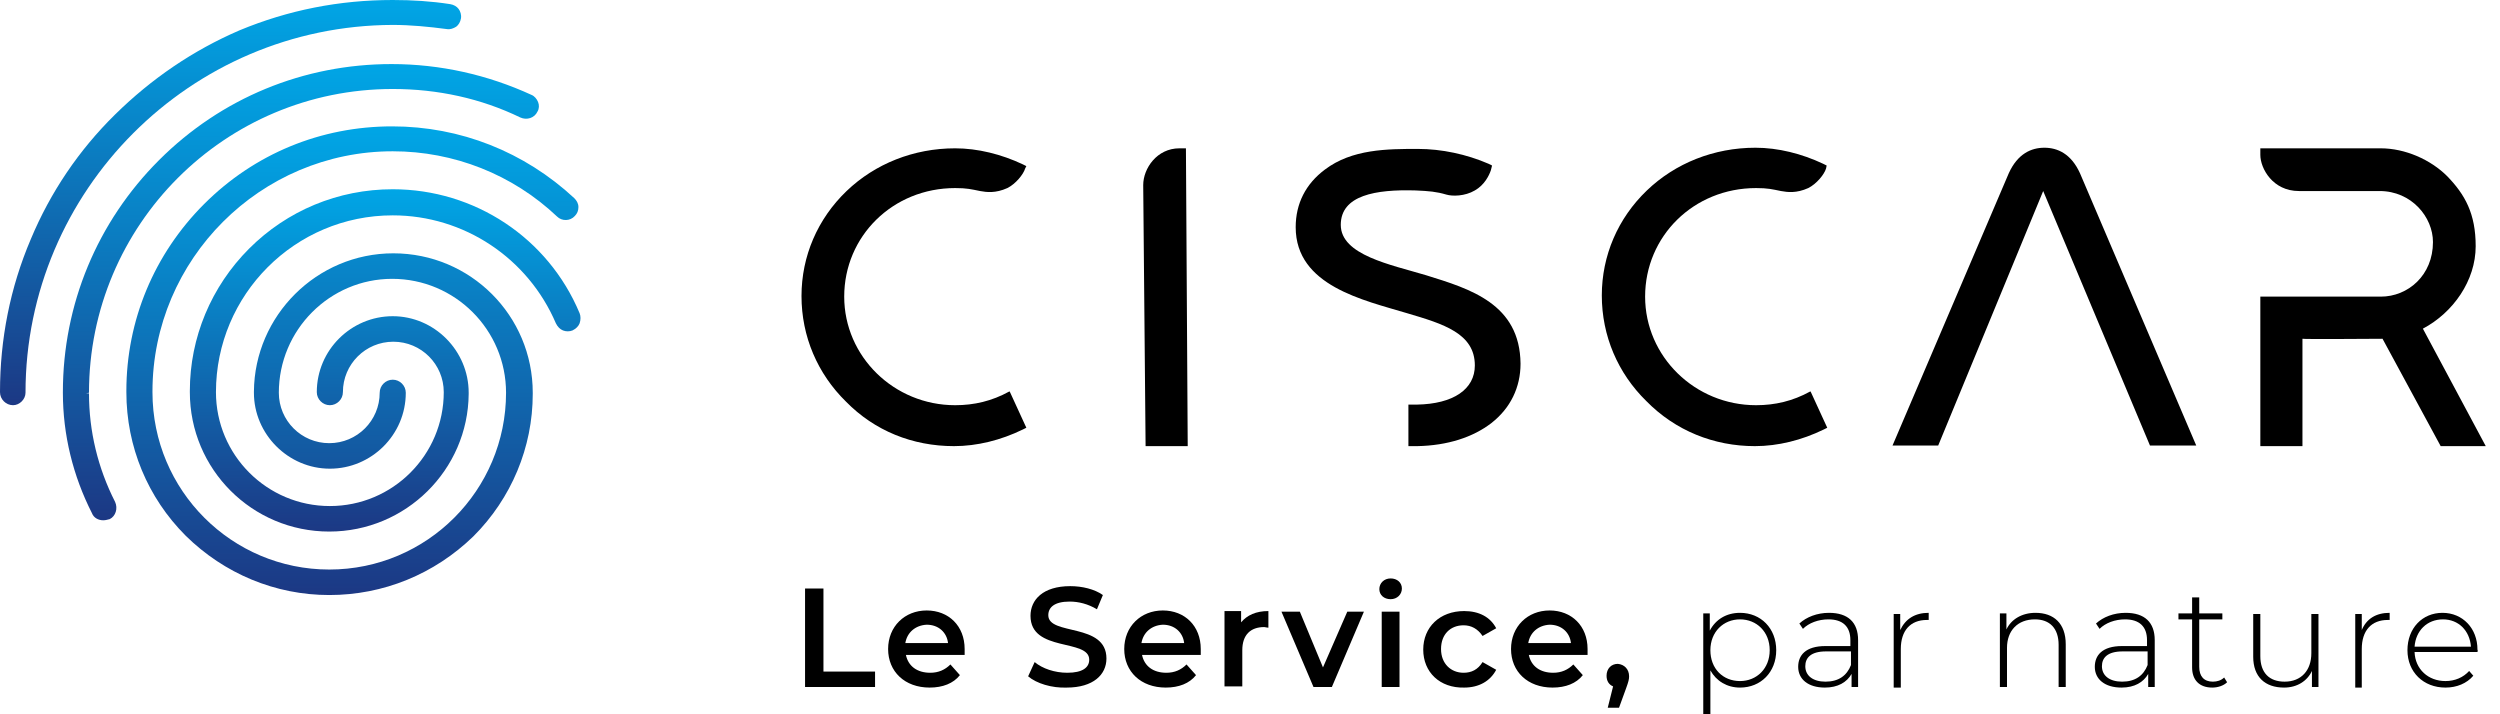
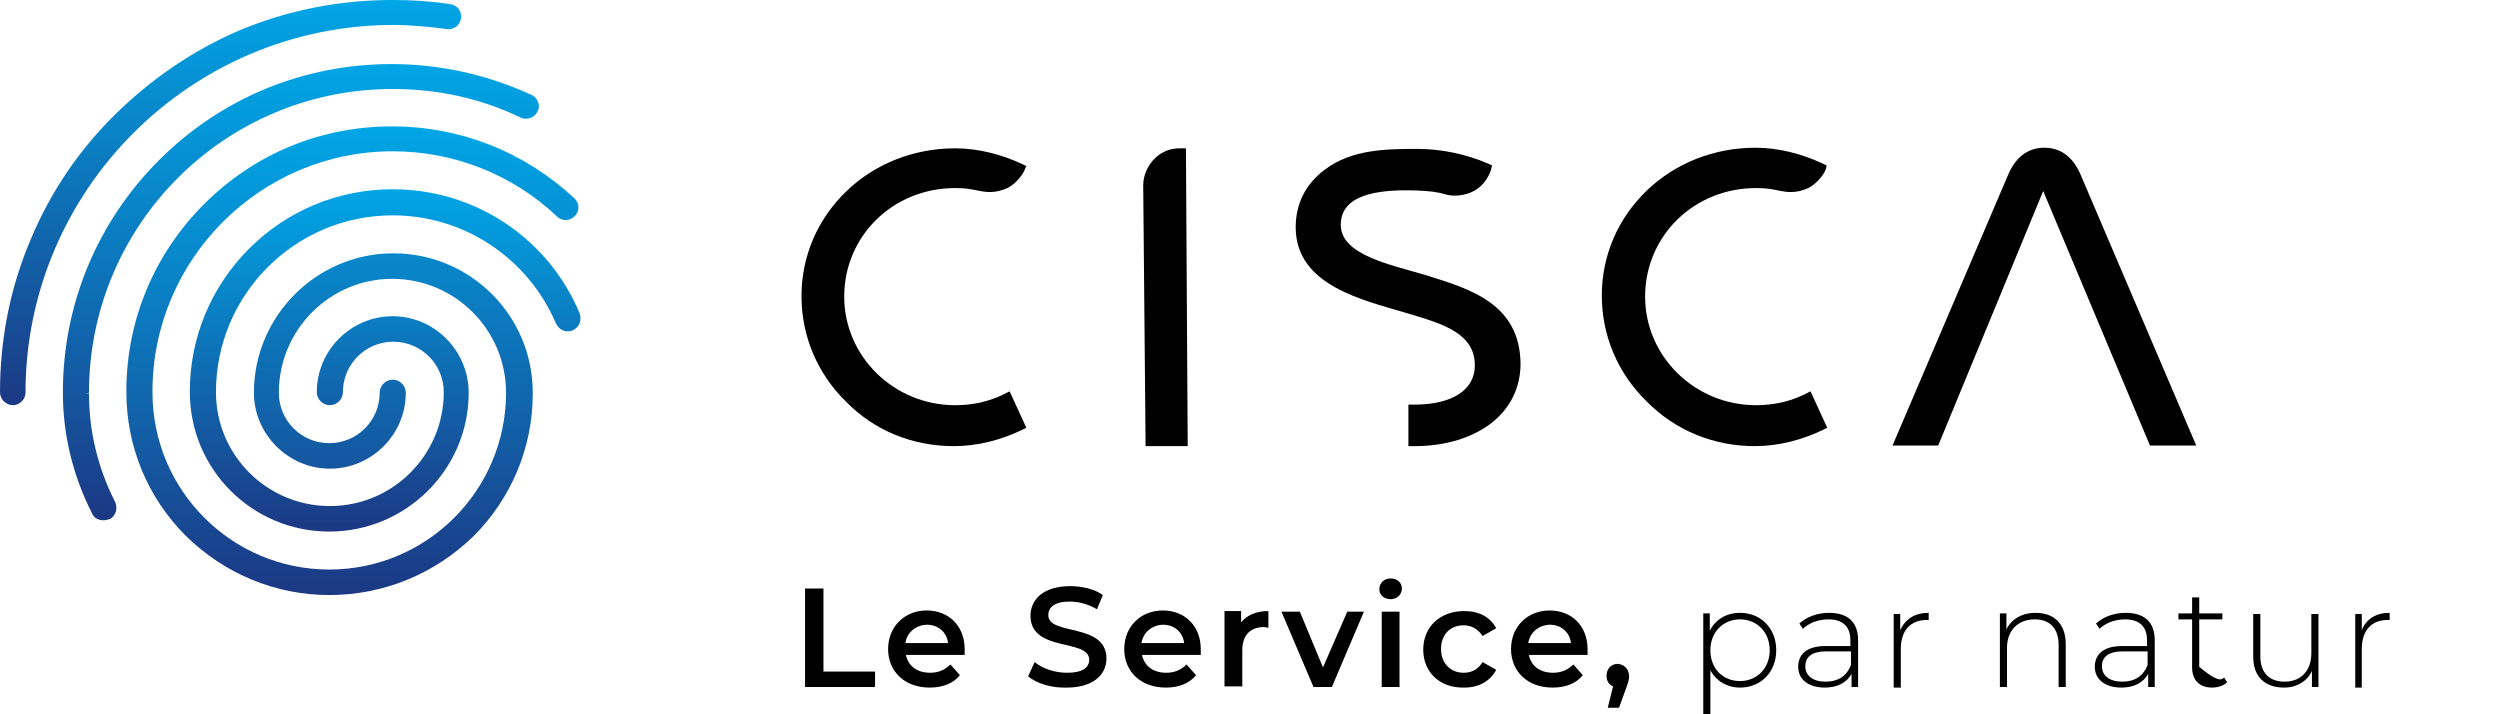
<svg xmlns="http://www.w3.org/2000/svg" width="210px" height="60px" viewBox="0 0 210 60" version="1.1">
  <title>logo/full</title>
  <defs>
    <linearGradient x1="50.011%" y1="0%" x2="50.011%" y2="100.019%" id="linearGradient-1">
      <stop stop-color="#00A6E6" offset="0%" />
      <stop stop-color="#1C3884" offset="100%" />
    </linearGradient>
    <linearGradient x1="49.974%" y1="0.177%" x2="49.974%" y2="100.081%" id="linearGradient-2">
      <stop stop-color="#00A6E6" offset="0%" />
      <stop stop-color="#1C3884" offset="100%" />
    </linearGradient>
    <linearGradient x1="50.022%" y1="0.043%" x2="50.022%" y2="100.019%" id="linearGradient-3">
      <stop stop-color="#00A6E6" offset="0%" />
      <stop stop-color="#1C3884" offset="100%" />
    </linearGradient>
    <linearGradient x1="50.119%" y1="-0.172%" x2="50.119%" y2="99.942%" id="linearGradient-4">
      <stop stop-color="#00A6E6" offset="0%" />
      <stop stop-color="#1C3884" offset="100%" />
    </linearGradient>
  </defs>
  <g id="logo/full" stroke="none" stroke-width="1" fill="none" fill-rule="evenodd">
    <g id="LOGO_CISCAR_2023" fill-rule="nonzero">
      <g id="Group" transform="translate(67.326, 12.409)" fill="#000000">
-         <path d="M126.08,16.047 L126.08,25.066 L122.542,25.066 L122.542,12.508 L132.658,12.508 C134.95,12.508 137.043,10.714 137.043,7.924 C137.043,5.831 135.249,3.638 132.558,3.638 L125.781,3.638 C123.588,3.638 122.542,1.744 122.542,0.598 L122.542,0.05 L132.658,0.05 C134.701,0.05 136.844,0.997 138.239,2.392 C139.734,3.937 140.631,5.532 140.631,8.272 C140.631,11.163 138.738,13.854 136.196,15.199 L141.478,25.066 L137.691,25.066 L132.807,16.047 C132.757,16.047 126.08,16.096 126.08,16.047 Z" id="Path" />
        <path d="M12.807,25.066 C14.751,25.066 16.744,24.568 18.588,23.671 L18.887,23.522 L17.492,20.482 L17.442,20.482 C15.997,21.279 14.502,21.628 12.907,21.628 C7.774,21.628 3.588,17.542 3.588,12.508 C3.588,7.425 7.674,3.389 12.907,3.389 C13.904,3.389 14.252,3.488 15,3.638 C15.548,3.738 16.296,3.837 17.292,3.389 C17.99,3.04 18.638,2.243 18.787,1.744 L18.887,1.545 L18.588,1.395 C16.794,0.548 14.801,0.05 12.907,0.05 C9.419,0.05 6.179,1.346 3.787,3.638 C1.346,5.98 0,9.12 0,12.458 C0,15.847 1.346,18.987 3.738,21.329 C6.13,23.771 9.319,25.066 12.807,25.066 Z" id="Path" />
        <path d="M80.083,25.066 C82.027,25.066 84.02,24.568 85.864,23.671 L86.163,23.522 L84.767,20.482 L84.718,20.482 C83.272,21.279 81.777,21.628 80.183,21.628 C75.05,21.628 70.864,17.542 70.864,12.508 C70.864,7.425 74.95,3.389 80.183,3.389 C81.179,3.389 81.528,3.488 82.276,3.638 C82.824,3.738 83.571,3.837 84.568,3.389 C85.266,3.04 85.914,2.243 86.063,1.744 L86.113,1.495 L85.814,1.346 C84.02,0.498 82.027,0 80.133,0 C76.645,0 73.405,1.296 71.013,3.588 C68.571,5.93 67.226,9.07 67.226,12.409 C67.226,15.797 68.571,18.937 70.963,21.279 C73.405,23.771 76.645,25.066 80.083,25.066 Z" id="Path" />
        <path d="M28.704,3.14 L28.904,25.066 L32.442,25.066 L32.292,0.05 L31.744,0.05 C29.85,0.05 28.704,1.744 28.704,3.14 Z" id="Path" />
        <path d="M52.475,10.714 C49.485,9.817 45.299,9.02 45.299,6.478 C45.299,3.987 48.239,3.488 51.578,3.588 C52.724,3.638 53.322,3.688 54.169,3.937 C54.668,4.086 55.714,4.086 56.561,3.588 C57.359,3.14 57.757,2.342 57.907,1.894 L58.007,1.495 L57.708,1.346 C55.864,0.548 53.771,0.1 51.777,0.1 C49.236,0.1 46.246,0.1 43.953,1.844 C42.359,3.04 41.512,4.684 41.512,6.678 C41.512,11.611 47.243,12.807 50.88,13.904 C53.92,14.801 56.561,15.598 56.561,18.289 C56.561,20.282 54.767,21.528 51.678,21.578 L50.98,21.578 L50.98,25.066 L51.728,25.066 C54.269,25.017 56.412,24.319 57.957,23.123 C59.551,21.877 60.399,20.133 60.399,18.14 C60.349,13.106 56.163,11.86 52.475,10.714 Z" id="Path" />
        <path d="M104.302,3.638 L113.272,25.017 L117.159,25.017 L107.392,2.143 C106.645,0.498 105.498,0 104.402,0 L104.402,0 C103.306,0 102.159,0.498 101.412,2.143 L91.645,25.017 L95.482,25.017 L104.302,3.638 Z" id="Path" />
      </g>
      <g id="Group">
        <path d="M1.096,34.037 C0.498,34.037 0,33.538 0,32.94 C0,28.505 0.847,24.169 2.591,20.083 C4.236,16.146 6.628,12.608 9.668,9.618 C12.708,6.628 16.196,4.236 20.133,2.542 C24.219,0.847 28.505,0 32.99,0 C34.635,0 36.229,0.1 37.824,0.349 C38.123,0.399 38.372,0.548 38.522,0.748 C38.671,0.947 38.771,1.246 38.721,1.545 C38.671,1.844 38.522,2.093 38.322,2.243 C38.073,2.392 37.824,2.492 37.525,2.442 C36.03,2.243 34.485,2.093 32.99,2.093 C15.997,2.143 2.143,15.997 2.143,32.99 C2.143,33.538 1.645,34.037 1.096,34.037 Z" id="Path" fill="url(#linearGradient-1)" />
        <path d="M27.658,44.651 C21.179,44.651 15.947,39.419 15.947,32.94 C15.947,32.89 15.947,32.89 15.947,32.841 C15.947,28.355 17.741,24.07 20.93,20.88 C24.12,17.691 28.405,15.897 32.99,15.897 C39.867,15.897 46.047,19.983 48.688,26.312 C48.787,26.561 48.787,26.86 48.688,27.159 C48.588,27.409 48.389,27.608 48.09,27.757 C47.841,27.857 47.542,27.857 47.292,27.757 C47.043,27.658 46.844,27.458 46.694,27.159 C44.352,21.678 38.97,18.09 32.99,18.09 C24.767,18.09 18.14,24.767 18.14,32.94 C18.14,38.223 22.425,42.508 27.708,42.508 C32.99,42.508 37.276,38.223 37.276,32.94 C37.276,30.598 35.382,28.704 33.04,28.704 C30.698,28.704 28.804,30.598 28.804,32.94 C28.804,33.538 28.306,34.037 27.708,34.037 C27.11,34.037 26.611,33.538 26.611,32.94 C26.611,29.402 29.502,26.561 32.99,26.561 C36.478,26.561 39.369,29.452 39.369,32.99 C39.369,33.04 39.369,33.04 39.369,33.09 C39.319,39.468 34.086,44.651 27.658,44.651 Z" id="Path" fill="url(#linearGradient-2)" />
        <path d="M27.658,49.983 C23.123,49.983 18.837,48.189 15.598,45 C12.409,41.811 10.615,37.525 10.615,32.94 C10.615,32.89 10.615,32.841 10.615,32.841 C10.615,26.91 12.957,21.329 17.143,17.143 C21.379,12.907 26.96,10.615 32.94,10.615 C38.671,10.615 44.053,12.757 48.239,16.645 C48.439,16.844 48.588,17.093 48.588,17.392 C48.588,17.691 48.488,17.94 48.289,18.14 C47.89,18.588 47.193,18.588 46.794,18.189 C43.056,14.651 38.123,12.708 32.99,12.708 C21.877,12.708 12.807,21.777 12.807,32.89 L12.807,32.94 C12.807,41.213 19.485,47.841 27.658,47.841 C35.88,47.841 42.508,41.163 42.508,32.99 C42.508,27.708 38.223,23.422 32.94,23.422 C27.708,23.422 23.422,27.708 23.422,32.99 C23.422,35.332 25.316,37.226 27.658,37.226 C30,37.226 31.894,35.332 31.894,32.99 C31.894,32.392 32.392,31.894 32.99,31.894 C33.588,31.894 34.086,32.392 34.086,32.99 C34.086,36.528 31.196,39.369 27.708,39.369 C24.219,39.369 21.329,36.478 21.329,32.99 C21.329,32.94 21.329,32.94 21.329,32.89 C21.379,26.512 26.611,21.279 33.04,21.279 C39.518,21.279 44.751,26.512 44.751,32.99 C44.751,33.04 44.751,33.04 44.751,33.09 C44.751,37.575 42.957,41.86 39.767,45.05 C36.478,48.239 32.193,49.983 27.658,49.983 Z" id="Path" fill="url(#linearGradient-3)" />
        <path d="M8.671,43.704 C8.272,43.704 7.874,43.505 7.724,43.106 C6.13,39.967 5.282,36.528 5.282,32.99 L5.282,32.94 C5.282,25.565 8.173,18.638 13.355,13.455 C18.588,8.223 25.515,5.382 32.89,5.382 C36.977,5.382 40.963,6.279 44.651,7.973 C44.9,8.073 45.1,8.322 45.199,8.571 C45.299,8.821 45.299,9.12 45.15,9.369 C44.9,9.917 44.252,10.116 43.704,9.867 C40.415,8.272 36.777,7.475 32.99,7.475 C18.887,7.475 7.475,18.887 7.475,32.99 L7.226,33.04 L7.475,33.04 C7.475,36.229 8.223,39.319 9.668,42.159 C9.917,42.708 9.718,43.355 9.219,43.605 C9.02,43.654 8.87,43.704 8.671,43.704 Z" id="Path" fill="url(#linearGradient-4)" />
      </g>
      <g id="Group" transform="translate(67.625, 48.588)" fill="#000000">
        <polygon id="Path" points="1.41636426e-14 0.847 1.545 0.847 1.545 7.824 5.88 7.824 5.88 9.12 0 9.12 0 0.847" />
        <path d="M13.405,6.429 L8.472,6.429 C8.671,7.375 9.419,7.924 10.515,7.924 C11.213,7.924 11.761,7.674 12.209,7.226 L13.007,8.123 C12.458,8.821 11.561,9.169 10.465,9.169 C8.372,9.169 6.977,7.824 6.977,5.93 C6.977,4.037 8.372,2.691 10.216,2.691 C12.06,2.691 13.405,3.987 13.405,5.93 C13.405,6.13 13.405,6.279 13.405,6.429 Z M8.422,5.432 L12.01,5.432 C11.91,4.535 11.213,3.887 10.216,3.887 C9.269,3.937 8.571,4.535 8.422,5.432 Z" id="Shape" />
        <path d="M18.738,8.223 L19.286,7.027 C19.934,7.575 20.98,7.924 22.027,7.924 C23.322,7.924 23.87,7.475 23.87,6.827 C23.87,5.033 18.937,6.229 18.937,3.14 C18.937,1.794 19.983,0.648 22.276,0.648 C23.272,0.648 24.319,0.897 25.017,1.395 L24.518,2.591 C23.771,2.143 22.973,1.944 22.226,1.944 C20.93,1.944 20.432,2.442 20.432,3.09 C20.432,4.834 25.316,3.688 25.316,6.728 C25.316,8.073 24.219,9.169 21.977,9.169 C20.731,9.219 19.435,8.821 18.738,8.223 Z" id="Path" />
        <path d="M33.239,6.429 L28.306,6.429 C28.505,7.375 29.252,7.924 30.349,7.924 C31.047,7.924 31.595,7.674 32.043,7.226 L32.841,8.123 C32.292,8.821 31.395,9.169 30.299,9.169 C28.206,9.169 26.811,7.824 26.811,5.93 C26.811,4.037 28.206,2.691 30.05,2.691 C31.894,2.691 33.239,3.987 33.239,5.93 C33.239,6.13 33.239,6.279 33.239,6.429 Z M28.256,5.432 L31.844,5.432 C31.744,4.535 31.047,3.887 30.05,3.887 C29.103,3.937 28.405,4.535 28.256,5.432 Z" id="Shape" />
        <path d="M38.92,2.741 L38.92,4.136 C38.771,4.136 38.671,4.086 38.571,4.086 C37.425,4.086 36.728,4.734 36.728,6.03 L36.728,9.07 L35.233,9.07 L35.233,2.741 L36.628,2.741 L36.628,3.688 C37.126,3.09 37.874,2.741 38.92,2.741 Z" id="Path" />
        <polygon id="Path" points="46.944 2.791 44.252 9.12 42.708 9.12 40.017 2.791 41.561 2.791 43.505 7.475 45.548 2.791" />
        <path d="M48.239,0.897 C48.239,0.399 48.638,0 49.186,0 C49.734,0 50.133,0.349 50.133,0.847 C50.133,1.346 49.734,1.744 49.186,1.744 C48.638,1.744 48.239,1.395 48.239,0.897 Z M48.439,2.791 L49.934,2.791 L49.934,9.12 L48.439,9.12 L48.439,2.791 Z" id="Shape" />
        <path d="M51.927,5.98 C51.927,4.086 53.322,2.741 55.365,2.741 C56.611,2.741 57.558,3.239 58.056,4.186 L56.91,4.834 C56.512,4.236 55.963,3.937 55.316,3.937 C54.219,3.937 53.422,4.684 53.422,5.93 C53.422,7.176 54.269,7.924 55.316,7.924 C55.963,7.924 56.512,7.674 56.91,7.027 L58.056,7.674 C57.558,8.621 56.611,9.169 55.365,9.169 C53.322,9.219 51.927,7.874 51.927,5.98 Z" id="Path" />
        <path d="M65.731,6.429 L60.797,6.429 C60.997,7.375 61.744,7.924 62.841,7.924 C63.538,7.924 64.086,7.674 64.535,7.226 L65.332,8.123 C64.784,8.821 63.887,9.169 62.791,9.169 C60.698,9.169 59.302,7.824 59.302,5.93 C59.302,4.037 60.698,2.691 62.542,2.691 C64.385,2.691 65.731,3.987 65.731,5.93 C65.731,6.13 65.731,6.279 65.731,6.429 Z M60.748,5.432 L64.336,5.432 C64.236,4.535 63.538,3.887 62.542,3.887 C61.595,3.937 60.897,4.535 60.748,5.432 Z" id="Shape" />
        <path d="M69.219,8.223 C69.219,8.472 69.169,8.671 68.97,9.219 L68.372,10.864 L67.425,10.864 L67.874,9.07 C67.525,8.92 67.326,8.621 67.326,8.173 C67.326,7.575 67.724,7.176 68.272,7.176 C68.821,7.226 69.219,7.625 69.219,8.223 Z" id="Path" />
        <path d="M81.578,6.03 C81.578,7.874 80.282,9.169 78.538,9.169 C77.442,9.169 76.545,8.621 76.047,7.724 L76.047,11.412 L75.449,11.412 L75.449,2.94 L75.997,2.94 L75.997,4.385 C76.495,3.439 77.392,2.89 78.538,2.89 C80.282,2.89 81.578,4.186 81.578,6.03 Z M81.03,6.03 C81.03,4.485 79.934,3.439 78.538,3.439 C77.143,3.439 76.047,4.485 76.047,6.03 C76.047,7.575 77.093,8.621 78.538,8.621 C79.934,8.621 81.03,7.575 81.03,6.03 Z" id="Shape" />
        <path d="M88.455,5.183 L88.455,9.12 L87.907,9.12 L87.907,8.023 C87.508,8.721 86.761,9.169 85.664,9.169 C84.269,9.169 83.422,8.472 83.422,7.425 C83.422,6.478 84.02,5.681 85.714,5.681 L87.807,5.681 L87.807,5.183 C87.807,4.037 87.159,3.439 85.963,3.439 C85.116,3.439 84.319,3.738 83.821,4.236 L83.522,3.787 C84.12,3.239 85.017,2.89 86.013,2.89 C87.608,2.89 88.455,3.688 88.455,5.183 Z M87.857,7.276 L87.857,6.13 L85.764,6.13 C84.468,6.13 84.02,6.678 84.02,7.375 C84.02,8.173 84.668,8.671 85.714,8.671 C86.811,8.671 87.508,8.173 87.857,7.276 Z" id="Shape" />
        <path d="M94.385,2.89 L94.385,3.488 C94.336,3.488 94.286,3.488 94.236,3.488 C92.841,3.488 92.043,4.385 92.043,5.93 L92.043,9.169 L91.445,9.169 L91.445,2.99 L91.993,2.99 L91.993,4.336 C92.442,3.389 93.239,2.89 94.385,2.89 Z" id="Path" />
        <path d="M105.897,5.532 L105.897,9.12 L105.299,9.12 L105.299,5.581 C105.299,4.186 104.551,3.439 103.306,3.439 C101.86,3.439 100.963,4.385 100.963,5.831 L100.963,9.12 L100.365,9.12 L100.365,2.94 L100.914,2.94 L100.914,4.286 C101.312,3.439 102.209,2.89 103.355,2.89 C104.9,2.89 105.897,3.787 105.897,5.532 Z" id="Path" />
        <path d="M113.372,5.183 L113.372,9.12 L112.824,9.12 L112.824,8.023 C112.425,8.721 111.678,9.169 110.581,9.169 C109.186,9.169 108.339,8.472 108.339,7.425 C108.339,6.478 108.937,5.681 110.631,5.681 L112.724,5.681 L112.724,5.183 C112.724,4.037 112.076,3.439 110.88,3.439 C110.033,3.439 109.236,3.738 108.738,4.236 L108.439,3.787 C109.037,3.239 109.934,2.89 110.93,2.89 C112.525,2.89 113.372,3.688 113.372,5.183 Z M112.774,7.276 L112.774,6.13 L110.681,6.13 C109.385,6.13 108.937,6.678 108.937,7.375 C108.937,8.173 109.585,8.671 110.631,8.671 C111.728,8.671 112.425,8.173 112.774,7.276 Z" id="Shape" />
-         <path d="M119.452,8.721 C119.153,9.02 118.654,9.169 118.206,9.169 C117.11,9.169 116.512,8.522 116.512,7.475 L116.512,3.439 L115.365,3.439 L115.365,2.94 L116.512,2.94 L116.512,1.595 L117.11,1.595 L117.11,2.94 L119.053,2.94 L119.053,3.439 L117.11,3.439 L117.11,7.425 C117.11,8.223 117.508,8.671 118.256,8.671 C118.605,8.671 118.953,8.571 119.203,8.322 L119.452,8.721 Z" id="Path" />
+         <path d="M119.452,8.721 C119.153,9.02 118.654,9.169 118.206,9.169 C117.11,9.169 116.512,8.522 116.512,7.475 L116.512,3.439 L115.365,3.439 L115.365,2.94 L116.512,2.94 L116.512,1.595 L117.11,1.595 L117.11,2.94 L119.053,2.94 L119.053,3.439 L117.11,3.439 L117.11,7.425 C118.605,8.671 118.953,8.571 119.203,8.322 L119.452,8.721 Z" id="Path" />
        <path d="M127.126,2.94 L127.126,9.12 L126.578,9.12 L126.578,7.774 C126.179,8.621 125.332,9.169 124.236,9.169 C122.641,9.169 121.645,8.272 121.645,6.578 L121.645,2.99 L122.243,2.99 L122.243,6.528 C122.243,7.924 122.99,8.671 124.286,8.671 C125.681,8.671 126.528,7.724 126.528,6.279 L126.528,2.99 L127.126,2.99 L127.126,2.94 Z" id="Path" />
        <path d="M133.106,2.89 L133.106,3.488 C133.056,3.488 133.007,3.488 132.957,3.488 C131.561,3.488 130.764,4.385 130.764,5.93 L130.764,9.169 L130.216,9.169 L130.216,2.99 L130.764,2.99 L130.764,4.336 C131.163,3.389 131.96,2.89 133.106,2.89 Z" id="Path" />
-         <path d="M140.482,6.179 L135.199,6.179 C135.249,7.625 136.346,8.621 137.791,8.621 C138.588,8.621 139.286,8.322 139.784,7.774 L140.133,8.173 C139.585,8.821 138.738,9.169 137.791,9.169 C135.947,9.169 134.601,7.874 134.601,6.03 C134.601,4.186 135.847,2.89 137.542,2.89 C139.236,2.89 140.482,4.186 140.482,5.98 C140.532,6.08 140.482,6.13 140.482,6.179 Z M135.199,5.731 L139.934,5.731 C139.834,4.385 138.887,3.439 137.591,3.439 C136.246,3.439 135.299,4.385 135.199,5.731 Z" id="Shape" />
      </g>
    </g>
  </g>
</svg>